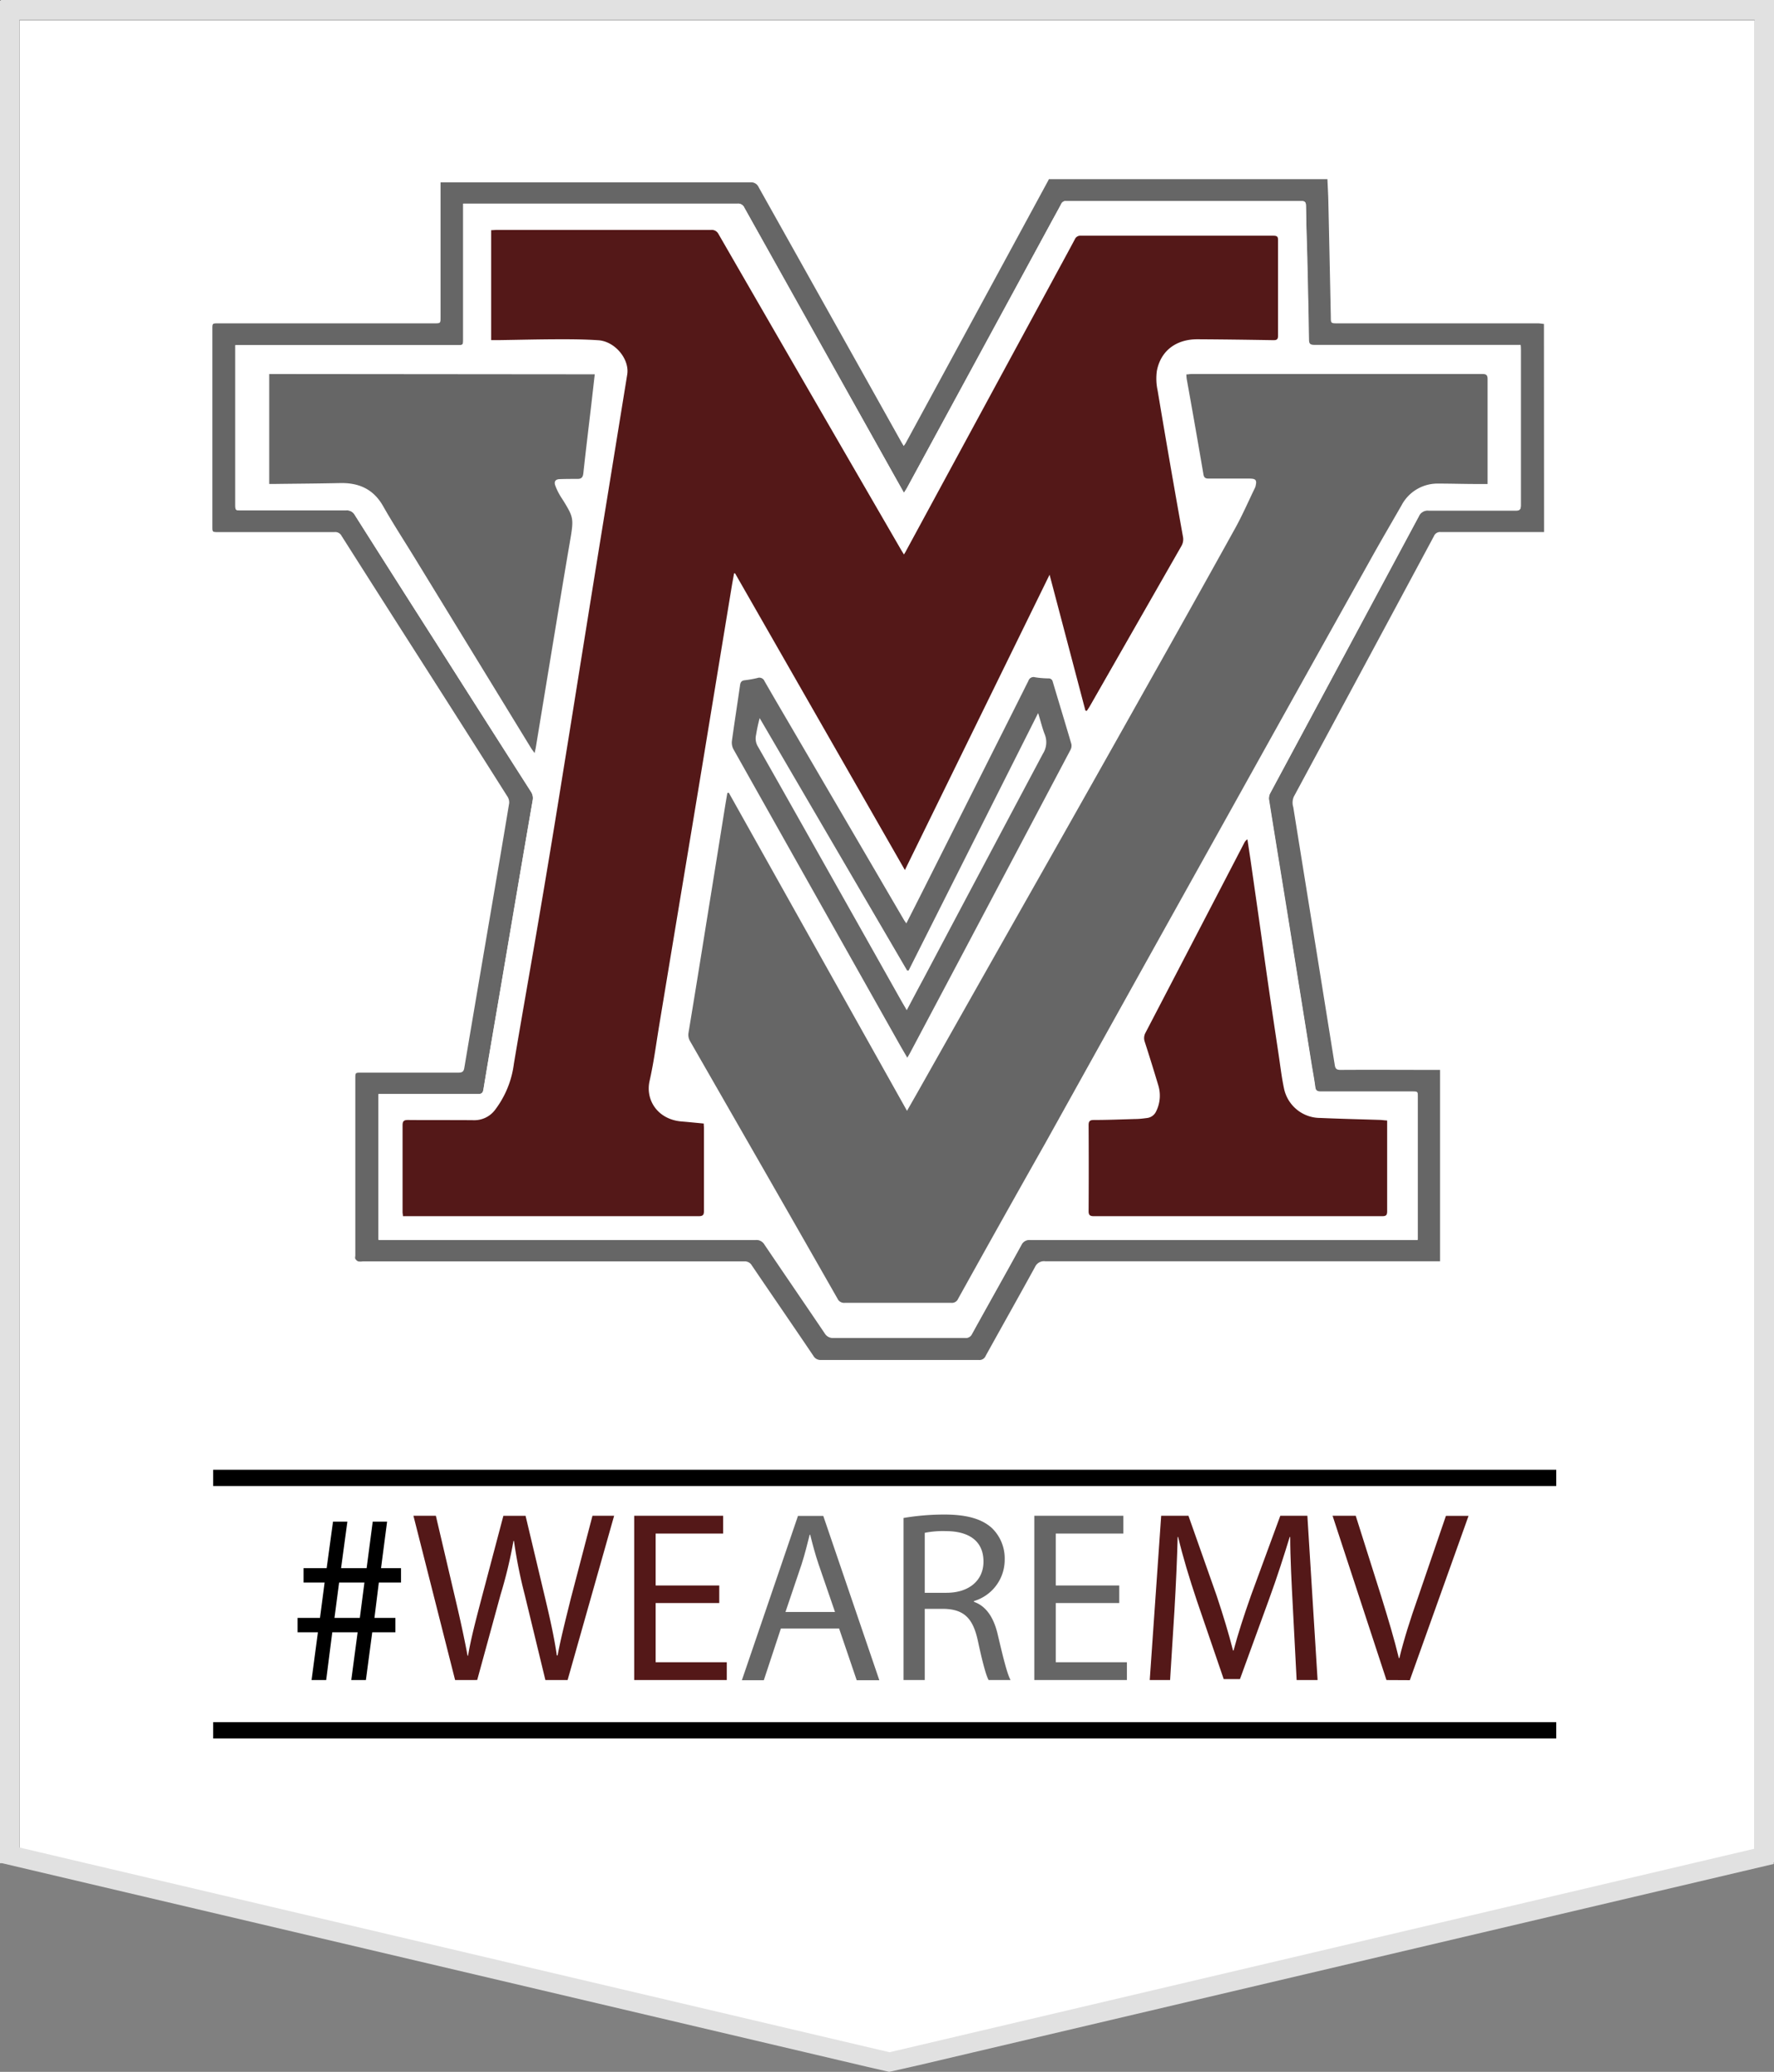
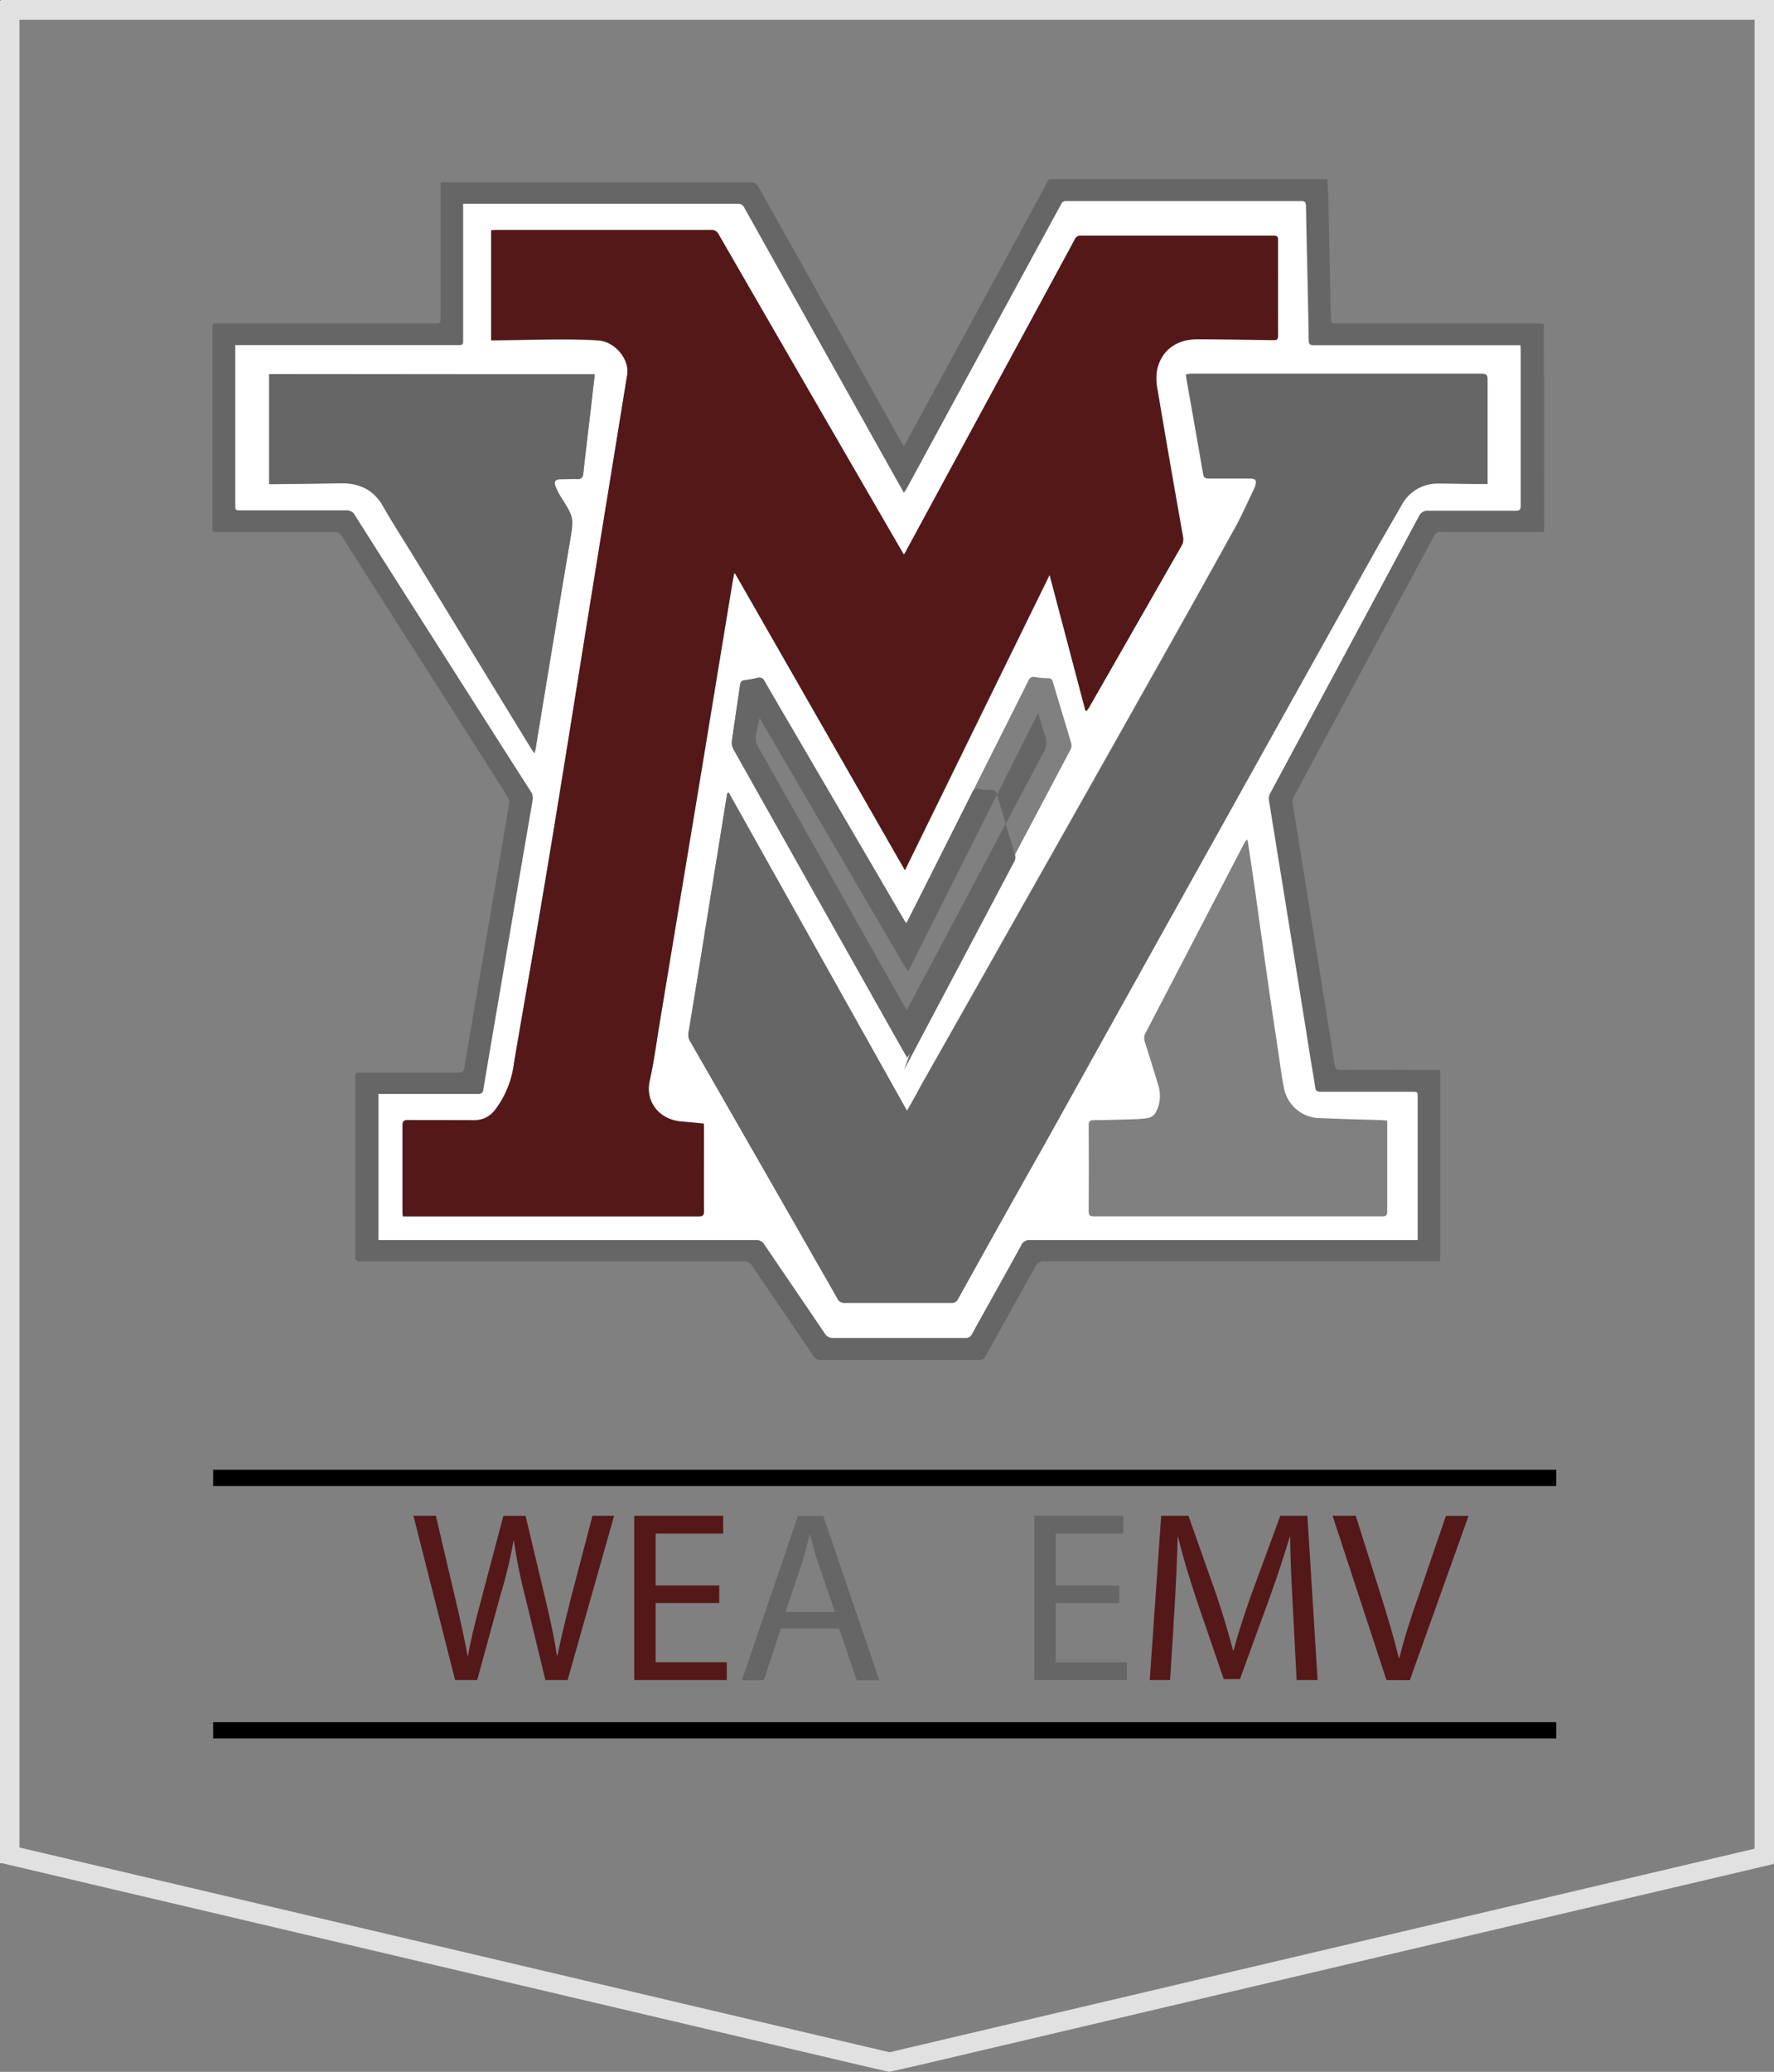
<svg xmlns="http://www.w3.org/2000/svg" viewBox="0 0 435.87 508.89">
  <rect x="0" y="0" width="435.87" height="508.89" fill="#808080" stroke="none" />
  <defs>
    <style>.cls-1{fill:none;}.cls-2{fill:#fff;}.cls-3{fill:#e1e1e1;}.cls-4{fill:#666;}.cls-5{fill:#541818;}</style>
  </defs>
  <title>Asset 6</title>
  <g id="Layer_2" data-name="Layer 2">
    <g id="Layer_3" data-name="Layer 3">
-       <rect class="cls-1" x="53.37" y="367" width="330" height="4" />
-       <polygon class="cls-2" points="215.84 504.55 220.19 504.55 431.12 455.84 431.12 4.97 4.83 4.97 4.83 455.82 215.84 504.55" />
      <path class="cls-3" d="M431.1,0H.2V.18H0V457.64H.52l212.72,50.05,5.24,1.2,7.26-1.64,210.09-49.43-.07-.36h.11V0Zm0,454.07-212.54,50L4.78,453.78V4.85H431.1Z" />
      <g id="LvRncW.tif">
        <path class="cls-4" d="M379.37,130.68q-12.69,0-25.39,0a1.61,1.61,0,0,0-1.66,1q-17.18,32-34.43,64a3.7,3.7,0,0,0-.13,2.59q2.81,17.52,5.64,35,2.28,14.19,4.56,28.38c.13.79.4,1.14,1.37,1.14,7.66-.05,15.33,0,23,0h1.49v47h-1.55q-47.73,0-95.47,0a2.41,2.41,0,0,0-2.5,1.41c-4,7.3-8.1,14.55-12.13,21.84a1.64,1.64,0,0,1-1.68,1q-19.4,0-38.8,0a2,2,0,0,1-1.83-1c-5-7.41-10.1-14.8-15.13-22.22a2,2,0,0,0-1.91-1q-46.86,0-93.73,0a3.51,3.51,0,0,1-1.08,0,1.43,1.43,0,0,1-.71-.64c-.12-.22,0-.54,0-.82V264.86c0-1.4,0-1.4,1.47-1.4,8,0,15.91,0,23.87,0,1,0,1.3-.32,1.44-1.17q3.12-18.47,6.27-36.91c1.6-9.37,3.21-18.75,4.76-28.13a2.73,2.73,0,0,0-.5-1.71q-10.12-16-20.31-31.94t-20.39-32a1.73,1.73,0,0,0-1.71-.91q-14.28,0-28.56,0c-1.46,0-1.46,0-1.46-1.32q0-24.32,0-48.62c0-1.32,0-1.33,1.47-1.33h53c1.59,0,1.59,0,1.59-1.5V44.79h1.6q37.28,0,74.55,0A2,2,0,0,1,186.41,46Q204,77.36,221.55,108.74l.49.81a7.76,7.76,0,0,0,.49-.71q17.52-32.22,35-64.46a2.59,2.59,0,0,0,.17-.38h68.45c.07,1.76.18,3.51.22,5.27q.32,14.31.61,28.63c0,1.52.05,1.52,1.72,1.52h49.14c.5,0,1,.1,1.5.15ZM57.85,84.77v39.07c0,1.53,0,1.53,1.57,1.53,8.54,0,17.08,0,25.62,0a2.19,2.19,0,0,1,2.15,1.15q9.93,15.67,19.92,31.32,11.65,18.31,23.34,36.61a2.81,2.81,0,0,1,.44,2.13q-1.94,11.16-3.83,22.32-2,11.76-4,23.54c-1.43,8.39-2.89,16.77-4.27,25.17-.16,1-.55,1.14-1.46,1.13-7.66,0-15.33,0-23,0H93v35.72h1.92q45.41,0,90.79,0a2.27,2.27,0,0,1,2.17,1.14c4.92,7.28,9.89,14.52,14.81,21.8a2.31,2.31,0,0,0,2.2,1.12q16.13-.06,32.26,0a1.62,1.62,0,0,0,1.69-.93c4-7.29,8.12-14.55,12.13-21.85a2.19,2.19,0,0,1,2.26-1.27q46.81,0,93.62,0h1.51v-35c0-1.4,0-1.4-1.46-1.4-7.45,0-14.9,0-22.34,0-.91,0-1.28-.22-1.39-1.11-.25-1.94-.63-3.88-.94-5.81q-2.76-17.25-5.53-34.5c-1.63-10.11-3.29-20.2-4.9-30.31a2.74,2.74,0,0,1,.36-1.66q18.22-34,36.48-67.94a2.38,2.38,0,0,1,2.5-1.41c7.08.06,14.17,0,21.25,0,1,0,1.3-.23,1.3-1.21,0-12.76,0-25.51,0-38.27,0-.36,0-.72-.07-1.14H372q-24.52,0-49,0c-1,0-1.36-.22-1.38-1.23-.09-6.72-.26-13.44-.4-20.16Q321,57,320.87,50.57c0-.7-.08-1.2-1.11-1.2q-28.89,0-57.77,0a1.22,1.22,0,0,0-1.26.73c-.86,1.63-1.77,3.24-2.65,4.87Q240.5,87.35,222.9,119.72c-.2.38-.45.74-.8,1.3-.88-1.55-1.62-2.88-2.37-4.21Q201.31,83.92,182.89,51a1.65,1.65,0,0,0-1.67-1q-33,0-66,0H113.8V83.31c0,1.46,0,1.46-1.55,1.46H57.85Z" />
        <path class="cls-2" d="M57.85,84.77h54.4c1.55,0,1.55,0,1.55-1.46V50.06h1.37q33,0,66.05,0a1.65,1.65,0,0,1,1.67,1q18.41,32.91,36.84,65.8c.75,1.33,1.49,2.66,2.37,4.21.35-.56.6-.92.8-1.3Q240.5,87.35,258.08,55c.88-1.63,1.79-3.24,2.65-4.87a1.22,1.22,0,0,1,1.26-.73q28.89,0,57.77,0c1,0,1.09.5,1.11,1.2q.12,6.42.26,12.83c.14,6.72.31,13.44.4,20.16,0,1,.36,1.24,1.38,1.23q24.52,0,49,0h1.66c0,.42.07.78.07,1.14,0,12.76,0,25.51,0,38.27,0,1-.33,1.21-1.3,1.21-7.08,0-14.17,0-21.25,0a2.38,2.38,0,0,0-2.5,1.41q-18.21,34-36.48,67.94a2.74,2.74,0,0,0-.36,1.66c1.61,10.11,3.27,20.2,4.9,30.31q2.79,17.24,5.53,34.5c.31,1.93.69,3.87.94,5.81.11.89.48,1.11,1.39,1.11,7.44,0,14.89,0,22.34,0,1.46,0,1.46,0,1.46,1.4v35h-1.51q-46.81,0-93.62,0a2.19,2.19,0,0,0-2.26,1.27c-4,7.3-8.1,14.56-12.13,21.85a1.62,1.62,0,0,1-1.69.93q-16.12,0-32.26,0a2.31,2.31,0,0,1-2.2-1.12c-4.92-7.28-9.89-14.52-14.81-21.8a2.27,2.27,0,0,0-2.17-1.14q-45.39,0-90.79,0H93V268.71h1.31c7.66,0,15.33,0,23,0,.91,0,1.3-.16,1.46-1.13,1.38-8.4,2.84-16.78,4.27-25.17q2-11.78,4-23.54,1.91-11.16,3.83-22.32a2.81,2.81,0,0,0-.44-2.13q-11.7-18.28-23.34-36.61-10-15.65-19.92-31.32A2.19,2.19,0,0,0,85,125.35c-8.54,0-17.08,0-25.62,0-1.57,0-1.57,0-1.57-1.53V84.77Zm208.84,89.78.34,0c.24-.37.5-.73.72-1.11q11.25-19.67,22.51-39.33a3.29,3.29,0,0,0,.4-2.35q-3.15-17.93-6.22-35.87a13.81,13.81,0,0,1-.19-4.83c.93-4.92,4.7-7.79,9.94-7.77,6.21,0,12.42.12,18.63.22.87,0,1.2-.17,1.2-1.07Q314,70.7,314,58.91c0-.84-.29-1-1.13-1q-23.65,0-47.3,0a1.45,1.45,0,0,0-1.5.89c-1.82,3.41-3.68,6.81-5.52,10.21l-35.88,66.28c-.16.3-.34.58-.58,1-.25-.39-.44-.68-.62-1l-9.85-17q-17.56-30.35-35.1-60.71a1.84,1.84,0,0,0-1.87-1q-26.31,0-52.64,0c-.45,0-.91,0-1.34.06v27h1.73c5.08-.07,10.17-.2,15.25-.21,3.12,0,6.25,0,9.36.24,4.08.28,7.69,4.64,7.09,8.41q-2.49,15.42-5,30.83-2.59,16-5.16,31.95c-1.85,11.47-3.66,23-5.53,34.41q-2.86,17.61-5.81,35.21c-2.08,12.3-4.28,24.59-6.35,36.9a23.56,23.56,0,0,1-4.57,11.25,6.35,6.35,0,0,1-5.37,2.61c-5.34-.07-10.68,0-16-.05-1.09,0-1.42.26-1.41,1.32,0,7.1,0,14.21,0,21.31,0,.3,0,.59.09,1h1.15q35.75,0,71.49,0c1,0,1.36-.22,1.35-1.25-.05-6.79,0-13.58,0-20.37,0-.37,0-.74-.05-1.14-1.85-.17-3.61-.36-5.38-.5-6-.46-9-5.33-7.93-9.95s1.66-9.44,2.45-14.17q2.55-15.34,5.09-30.71,2.9-17.44,5.79-34.9,3.44-20.8,6.85-41.64c.18-1.09.39-2.17.58-3.26h.25l41.72,72.87,35.55-72.54Zm-43.84,98.29L179.06,194.7l-.35.08c-.2,1.14-.39,2.28-.58,3.42q-2.32,14.45-4.65,28.9-2.13,13.29-4.31,26.55a3.06,3.06,0,0,0,.42,2.15q6.76,11.74,13.49,23.51,11.37,19.85,22.71,39.69a1.76,1.76,0,0,0,1.78,1q13.08,0,26.15,0a1.64,1.64,0,0,0,1.69-1q10.6-19.11,21.27-38.2l24-43.13q11-19.74,22-39.46,16.79-30.11,33.59-60.19c2.62-4.69,5.35-9.32,8-14a10,10,0,0,1,9.14-5.33c3.09,0,6.18.07,9.26.1h2.74v-1.13c0-8.21,0-16.41,0-24.62,0-1-.31-1.27-1.34-1.27q-35.7,0-71.39,0c-.41,0-.82.07-1.29.11,0,.46,0,.81.1,1.14q2.06,11.72,4.11,23.44c.13.73.43,1,1.26,1,3.34,0,6.69,0,10,0,1.65,0,1.9.36,1.53,1.9a2.39,2.39,0,0,1-.19.48c-1.59,3.28-3.05,6.64-4.82,9.84q-10.58,19.11-21.33,38.15-13.9,24.72-27.86,49.39-14,24.83-28.07,49.63C225.14,268.84,224.05,270.74,222.85,272.84ZM146.13,91.94h-80v27h1.34c5.38-.07,10.75-.1,16.13-.22,4.66-.09,8.15,1.55,10.46,5.56,2.51,4.38,5.29,8.63,7.93,13l28.49,46.57c.21.33.45.63.85,1.18.15-.68.24-1,.3-1.39q2-12.15,4-24.29c1.43-8.61,2.83-17.22,4.31-25.82,1-6,1-6.22-1.43-10.29-.37-.6-.78-1.17-1.11-1.78a14.73,14.73,0,0,1-1-2.16c-.34-1,.09-1.51,1.21-1.55,1.38,0,2.76-.1,4.14-.05,1.12,0,1.45-.4,1.56-1.42.58-5.38,1.24-10.75,1.87-16.13C145.51,97.42,145.81,94.75,146.13,91.94ZM340.82,275.22c-.58,0-1-.09-1.5-.1-5-.16-9.94-.27-14.91-.49a9.1,9.1,0,0,1-8.9-7.19c-.59-2.75-.91-5.56-1.33-8.35-.86-5.75-1.73-11.5-2.56-17.25-.77-5.34-1.5-10.7-2.26-16q-1-7.41-2.12-14.82c-.24-1.61-.49-3.21-.73-4.82a2.09,2.09,0,0,0-.8.91q-12.1,23.28-24.23,46.57a2.72,2.72,0,0,0-.19,2.26q1.69,5.28,3.29,10.58a8.65,8.65,0,0,1-.48,6.45,2.83,2.83,0,0,1-2.3,1.68c-.93.12-1.87.21-2.81.24-3.42.1-6.83.21-10.24.24-1,0-1.26.35-1.26,1.27q.06,10.56,0,21.1c0,1,.3,1.26,1.34,1.26q35.37,0,70.73,0c1,0,1.29-.25,1.28-1.21,0-7,0-14.06,0-21.1ZM222.68,226.81c-.26-.4-.4-.59-.52-.8q-3.28-5.59-6.55-11.21l-20.5-35.06c-2.43-4.16-4.88-8.31-7.27-12.48a1.37,1.37,0,0,0-1.74-.77,27.18,27.18,0,0,1-3.1.55c-.83.09-1.06.49-1.17,1.2-.65,4.58-1.37,9.14-2,13.72a3.5,3.5,0,0,0,.36,2q10.73,19.11,21.5,38.2l19.41,34.46c.56,1,1.14,2,1.82,3.13.31-.53.51-.84.68-1.17l12.34-23.26q13.55-25.59,27.08-51.19a2.14,2.14,0,0,0,.21-1.44c-1.5-5.12-3.06-10.21-4.58-15.32a1,1,0,0,0-1.06-.78,23.36,23.36,0,0,1-3.25-.27,1.32,1.32,0,0,0-1.66.86c-3.84,7.69-7.72,15.37-11.58,23.05l-13.8,27.42C225.8,220.67,224.29,223.65,222.68,226.81Z" />
        <path class="cls-5" d="M266.69,174.55l-8.81-33.39L222.33,213.7l-41.72-72.87h-.25c-.19,1.09-.4,2.17-.58,3.26q-3.43,20.82-6.85,41.64-2.88,17.46-5.79,34.9-2.55,15.36-5.09,30.71c-.79,4.73-1.39,9.5-2.45,14.17s2,9.49,7.93,9.95c1.77.14,3.53.33,5.38.5,0,.4.05.77.05,1.14,0,6.79,0,13.58,0,20.37,0,1-.32,1.25-1.35,1.25q-35.74,0-71.49,0H99c0-.39-.09-.68-.09-1,0-7.1,0-14.21,0-21.31,0-1.06.32-1.33,1.41-1.32,5.34.05,10.68,0,16,.05a6.35,6.35,0,0,0,5.37-2.61,23.56,23.56,0,0,0,4.57-11.25c2.07-12.31,4.27-24.6,6.35-36.9q3-17.59,5.81-35.21c1.87-11.46,3.68-22.94,5.53-34.41q2.56-16,5.16-31.95,2.5-15.42,5-30.83c.6-3.77-3-8.13-7.09-8.41-3.11-.21-6.24-.25-9.36-.24-5.08,0-10.17.14-15.25.21h-1.73v-27c.43,0,.89-.06,1.34-.06q26.33,0,52.64,0a1.84,1.84,0,0,1,1.87,1q17.52,30.37,35.1,60.71l9.85,17c.18.3.37.59.62,1,.24-.39.42-.67.58-1L258.56,69c1.84-3.4,3.7-6.8,5.52-10.21a1.45,1.45,0,0,1,1.5-.89q23.66,0,47.3,0c.84,0,1.14.21,1.13,1q0,11.79,0,23.58c0,.9-.33,1.09-1.2,1.07-6.21-.1-12.42-.19-18.63-.22-5.24,0-9,2.85-9.94,7.77a13.81,13.81,0,0,0,.19,4.83q3,17.94,6.22,35.87a3.29,3.29,0,0,1-.4,2.35Q279,153.81,267.75,173.49c-.22.38-.48.74-.72,1.11Z" />
        <path class="cls-4" d="M222.85,272.84c1.2-2.1,2.29-4,3.36-5.9q14-24.81,28.07-49.63t27.86-49.39q10.71-19,21.33-38.15c1.77-3.2,3.23-6.56,4.82-9.84a2.39,2.39,0,0,0,.19-.48c.37-1.54.12-1.89-1.53-1.9-3.34,0-6.69,0-10,0-.83,0-1.13-.28-1.26-1q-2-11.73-4.11-23.44c-.06-.33-.06-.68-.1-1.14.47,0,.88-.11,1.29-.11q35.7,0,71.39,0c1,0,1.35.26,1.34,1.27,0,8.21,0,16.41,0,24.62v1.13h-2.74c-3.08,0-6.17-.1-9.26-.1a10,10,0,0,0-9.14,5.33c-2.67,4.66-5.4,9.29-8,14q-16.82,30.07-33.59,60.19-11,19.72-22,39.46l-24,43.13Q246,299.93,235.41,319a1.64,1.64,0,0,1-1.69,1q-13.07,0-26.15,0a1.76,1.76,0,0,1-1.78-1q-11.32-19.86-22.71-39.69-6.75-11.76-13.49-23.51a3.06,3.06,0,0,1-.42-2.15q2.19-13.26,4.31-26.55,2.34-14.44,4.65-28.9c.19-1.14.38-2.28.58-3.42l.35-.08Z" />
        <path class="cls-4" d="M146.13,91.94c-.32,2.81-.62,5.48-.93,8.14-.63,5.38-1.29,10.75-1.87,16.13-.11,1-.44,1.46-1.56,1.42-1.38,0-2.76,0-4.14.05-1.12,0-1.55.54-1.21,1.55a14.73,14.73,0,0,0,1,2.16c.33.61.74,1.18,1.11,1.78,2.48,4.07,2.46,4.3,1.43,10.29-1.48,8.6-2.88,17.21-4.31,25.82q-2,12.15-4,24.29c-.06.36-.15.71-.3,1.39-.4-.55-.64-.85-.85-1.18L102,137.21c-2.64-4.32-5.42-8.57-7.93-13-2.31-4-5.8-5.65-10.46-5.56-5.38.12-10.75.15-16.13.22H66.15v-27Z" />
-         <path class="cls-5" d="M340.82,275.22v1.19c0,7,0,14.07,0,21.1,0,1-.29,1.21-1.28,1.21q-35.37,0-70.73,0c-1,0-1.35-.25-1.34-1.26q.06-10.54,0-21.1c0-.92.26-1.26,1.26-1.27,3.41,0,6.82-.14,10.24-.24.94,0,1.88-.12,2.81-.24a2.83,2.83,0,0,0,2.3-1.68,8.65,8.65,0,0,0,.48-6.45q-1.59-5.31-3.29-10.58a2.72,2.72,0,0,1,.19-2.26q12.13-23.28,24.23-46.57a2.09,2.09,0,0,1,.8-.91c.24,1.61.49,3.21.73,4.82q1.06,7.41,2.12,14.82c.76,5.34,1.49,10.7,2.26,16,.83,5.75,1.7,11.5,2.56,17.25.42,2.79.74,5.6,1.33,8.35a9.1,9.1,0,0,0,8.9,7.19c5,.22,9.94.33,14.91.49C339.78,275.13,340.24,275.18,340.82,275.22Z" />
-         <path class="cls-4" d="M222.68,226.81c1.61-3.16,3.12-6.14,4.62-9.12l13.8-27.42c3.86-7.68,7.74-15.36,11.58-23.05a1.32,1.32,0,0,1,1.66-.86,23.36,23.36,0,0,0,3.25.27,1,1,0,0,1,1.06.78c1.52,5.11,3.08,10.2,4.58,15.32a2.14,2.14,0,0,1-.21,1.44q-13.53,25.61-27.08,51.19L223.6,258.62c-.17.33-.37.64-.68,1.17-.68-1.17-1.26-2.15-1.82-3.13L201.69,222.2q-10.75-19.09-21.5-38.2a3.5,3.5,0,0,1-.36-2c.63-4.58,1.35-9.14,2-13.72.11-.71.34-1.11,1.17-1.2a27.18,27.18,0,0,0,3.1-.55,1.37,1.37,0,0,1,1.74.77c2.39,4.17,4.84,8.32,7.27,12.48l20.5,35.06q3.27,5.61,6.55,11.21C222.28,226.22,222.42,226.41,222.68,226.81Zm.11,21.31c1.38-2.6,2.67-5.06,4-7.51q14.7-27.75,29.45-55.48a5.22,5.22,0,0,0,.45-4.77c-.64-1.6-1-3.3-1.63-5.21l-31.82,63.23-.36,0q-18.12-31-36.23-62a39.41,39.41,0,0,0-.88,4.11,3.89,3.89,0,0,0,.52,3c3.58,6.27,7.12,12.56,10.67,18.85q12.19,21.63,24.38,43.29C221.76,246.37,222.24,247.17,222.79,248.12Z" />
+         <path class="cls-4" d="M222.68,226.81c1.61-3.16,3.12-6.14,4.62-9.12c3.86-7.68,7.74-15.36,11.58-23.05a1.32,1.32,0,0,1,1.66-.86,23.36,23.36,0,0,0,3.25.27,1,1,0,0,1,1.06.78c1.52,5.11,3.08,10.2,4.58,15.32a2.14,2.14,0,0,1-.21,1.44q-13.53,25.61-27.08,51.19L223.6,258.62c-.17.33-.37.64-.68,1.17-.68-1.17-1.26-2.15-1.82-3.13L201.69,222.2q-10.75-19.09-21.5-38.2a3.5,3.5,0,0,1-.36-2c.63-4.58,1.35-9.14,2-13.72.11-.71.34-1.11,1.17-1.2a27.18,27.18,0,0,0,3.1-.55,1.37,1.37,0,0,1,1.74.77c2.39,4.17,4.84,8.32,7.27,12.48l20.5,35.06q3.27,5.61,6.55,11.21C222.28,226.22,222.42,226.41,222.68,226.81Zm.11,21.31c1.38-2.6,2.67-5.06,4-7.51q14.7-27.75,29.45-55.48a5.22,5.22,0,0,0,.45-4.77c-.64-1.6-1-3.3-1.63-5.21l-31.82,63.23-.36,0q-18.12-31-36.23-62a39.41,39.41,0,0,0-.88,4.11,3.89,3.89,0,0,0,.52,3c3.58,6.27,7.12,12.56,10.67,18.85q12.19,21.63,24.38,43.29C221.76,246.37,222.24,247.17,222.79,248.12Z" />
      </g>
      <rect x="52.37" y="423" width="330" height="4" />
      <rect x="52.37" y="361" width="330" height="4" />
-       <path d="M76.55,412.65l1.56-11.73h-5v-3.53h5.51l1.14-8.69H74.58v-3.53h5.68l1.56-11.43h3.53L83.8,385.17h6.28l1.5-11.43h3.53l-1.49,11.43h4.91v3.53H93.08L92,397.39h5.15v3.53H91.46L89.9,412.65H86.31l1.56-11.73H81.64l-1.5,11.73Zm11.86-15.26,1.13-8.69H83.32l-1.14,8.69Z" />
      <path class="cls-5" d="M111.82,412.65,101.58,372.3h5.51l4.79,20.42c1.19,5,2.27,10,3,13.95H115c.66-4,1.92-8.8,3.29-14l5.39-20.36h5.45L134,392.78c1.14,4.79,2.21,9.58,2.81,13.83H137c.84-4.43,2-8.92,3.24-13.95l5.33-20.36h5.32l-11.43,40.35H134l-5.09-21a118.76,118.76,0,0,1-2.63-13.17h-.12A112.38,112.38,0,0,1,123,391.64l-5.75,21Z" />
      <path class="cls-5" d="M176.72,393.73H161.09v14.55h17.48v4.37H155.82V372.3h21.86v4.37H161.09v12.75h15.63Z" />
      <path class="cls-4" d="M191.86,400l-4.19,12.69h-5.39l13.78-40.35h6.22l13.77,40.35h-5.56L206.17,400Zm13.3-4.07-4-11.62c-.9-2.63-1.5-5-2.1-7.36h-.12c-.6,2.33-1.2,4.85-2,7.3l-3.95,11.68Z" />
-       <path class="cls-4" d="M222,372.84a60.49,60.49,0,0,1,10-.84c5.57,0,9.22,1.08,11.68,3.29a10.34,10.34,0,0,1,3.17,7.73,10.57,10.57,0,0,1-7.55,10.23v.19c3.06,1.07,4.91,3.95,5.87,8.14,1.32,5.63,2.28,9.52,3.12,11.07h-5.39c-.66-1.19-1.56-4.61-2.64-9.64-1.2-5.56-3.41-7.66-8.14-7.84h-4.91v17.48H222Zm5.21,18.38h5.33c5.57,0,9.1-3.05,9.1-7.66,0-5.21-3.77-7.49-9.28-7.49a22.79,22.79,0,0,0-5.15.42Z" />
      <path class="cls-4" d="M275,393.73H259.4v14.55h17.48v4.37H254.13V372.3H276v4.37H259.4v12.75H275Z" />
      <path class="cls-5" d="M317.66,394.93c-.3-5.63-.66-12.45-.66-17.42h-.12c-1.44,4.67-3.05,9.76-5.09,15.33l-7.13,19.57h-4l-6.58-19.21c-1.92-5.75-3.48-10.9-4.61-15.69h-.12c-.12,5-.42,11.73-.78,17.84l-1.08,17.3h-5l2.81-40.35H292l6.89,19.52c1.67,5,3,9.4,4.07,13.59h.12c1.08-4.07,2.51-8.5,4.31-13.59l7.18-19.52h6.65l2.51,40.35h-5.15Z" />
      <path class="cls-5" d="M340.65,412.65,327.41,372.3h5.69l6.29,19.88c1.68,5.45,3.17,10.36,4.31,15.09h.12c1.14-4.67,2.75-9.76,4.61-15l6.83-19.94h5.56l-14.43,40.35Z" />
    </g>
  </g>
</svg>